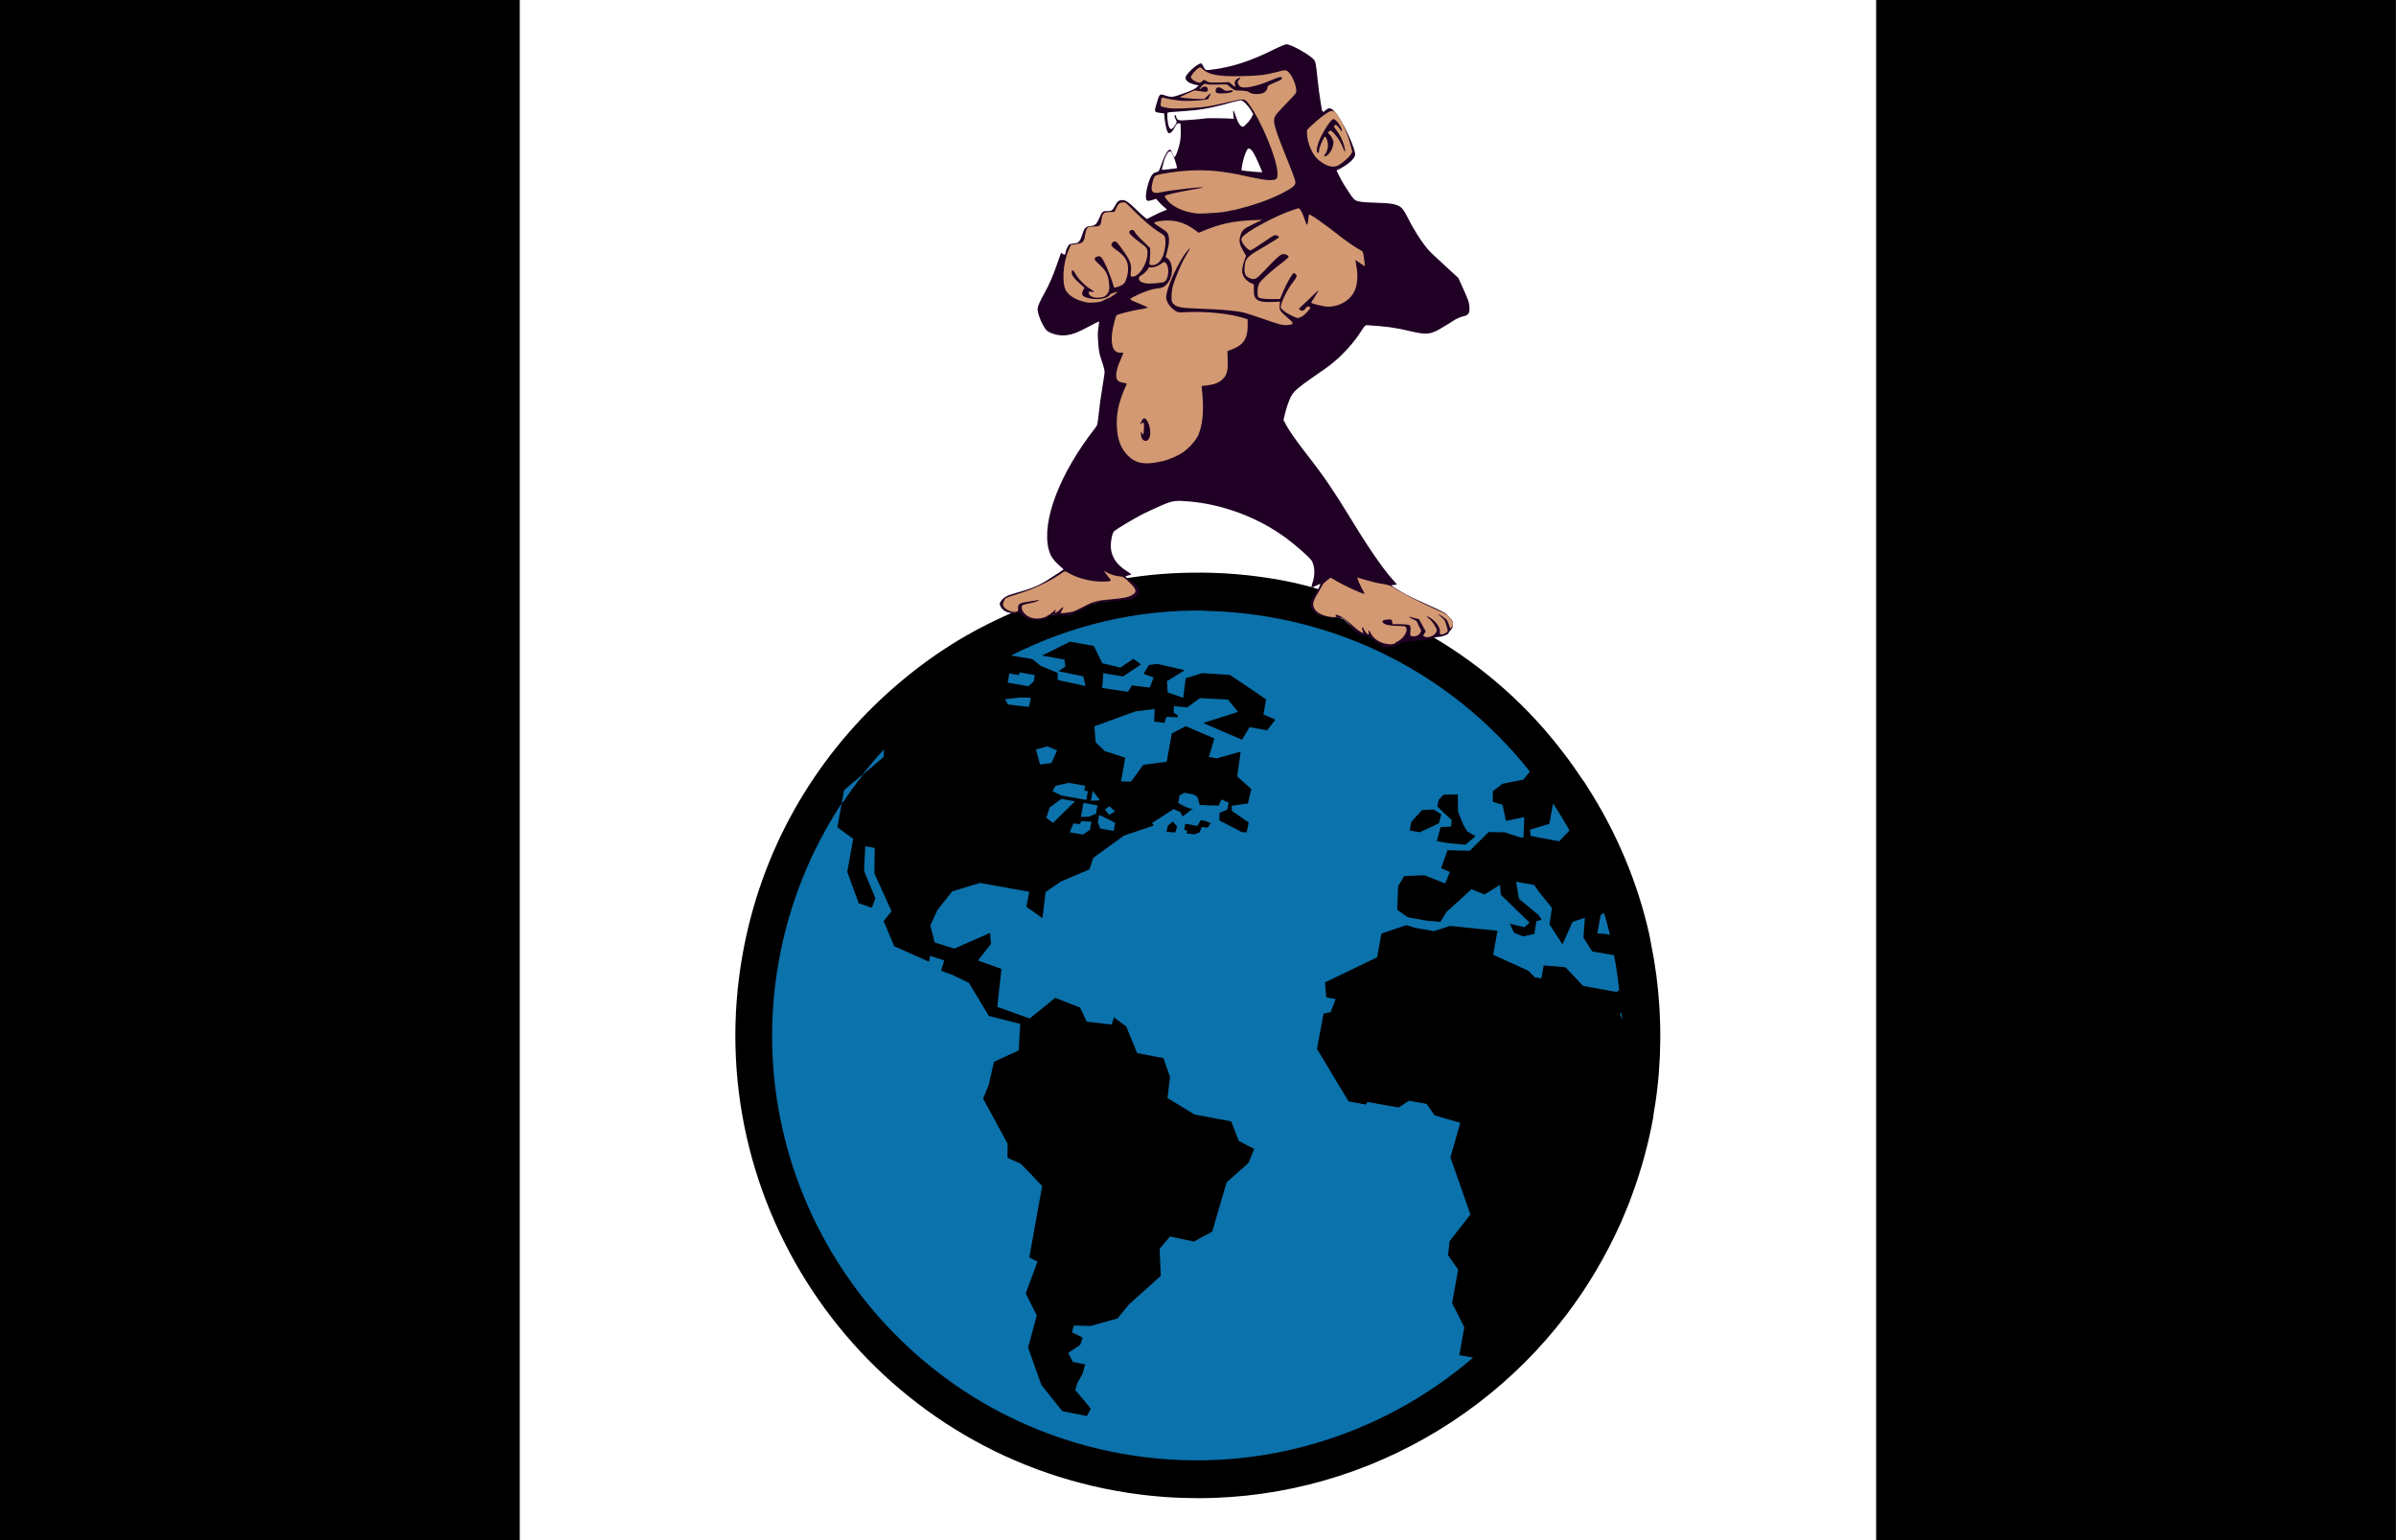
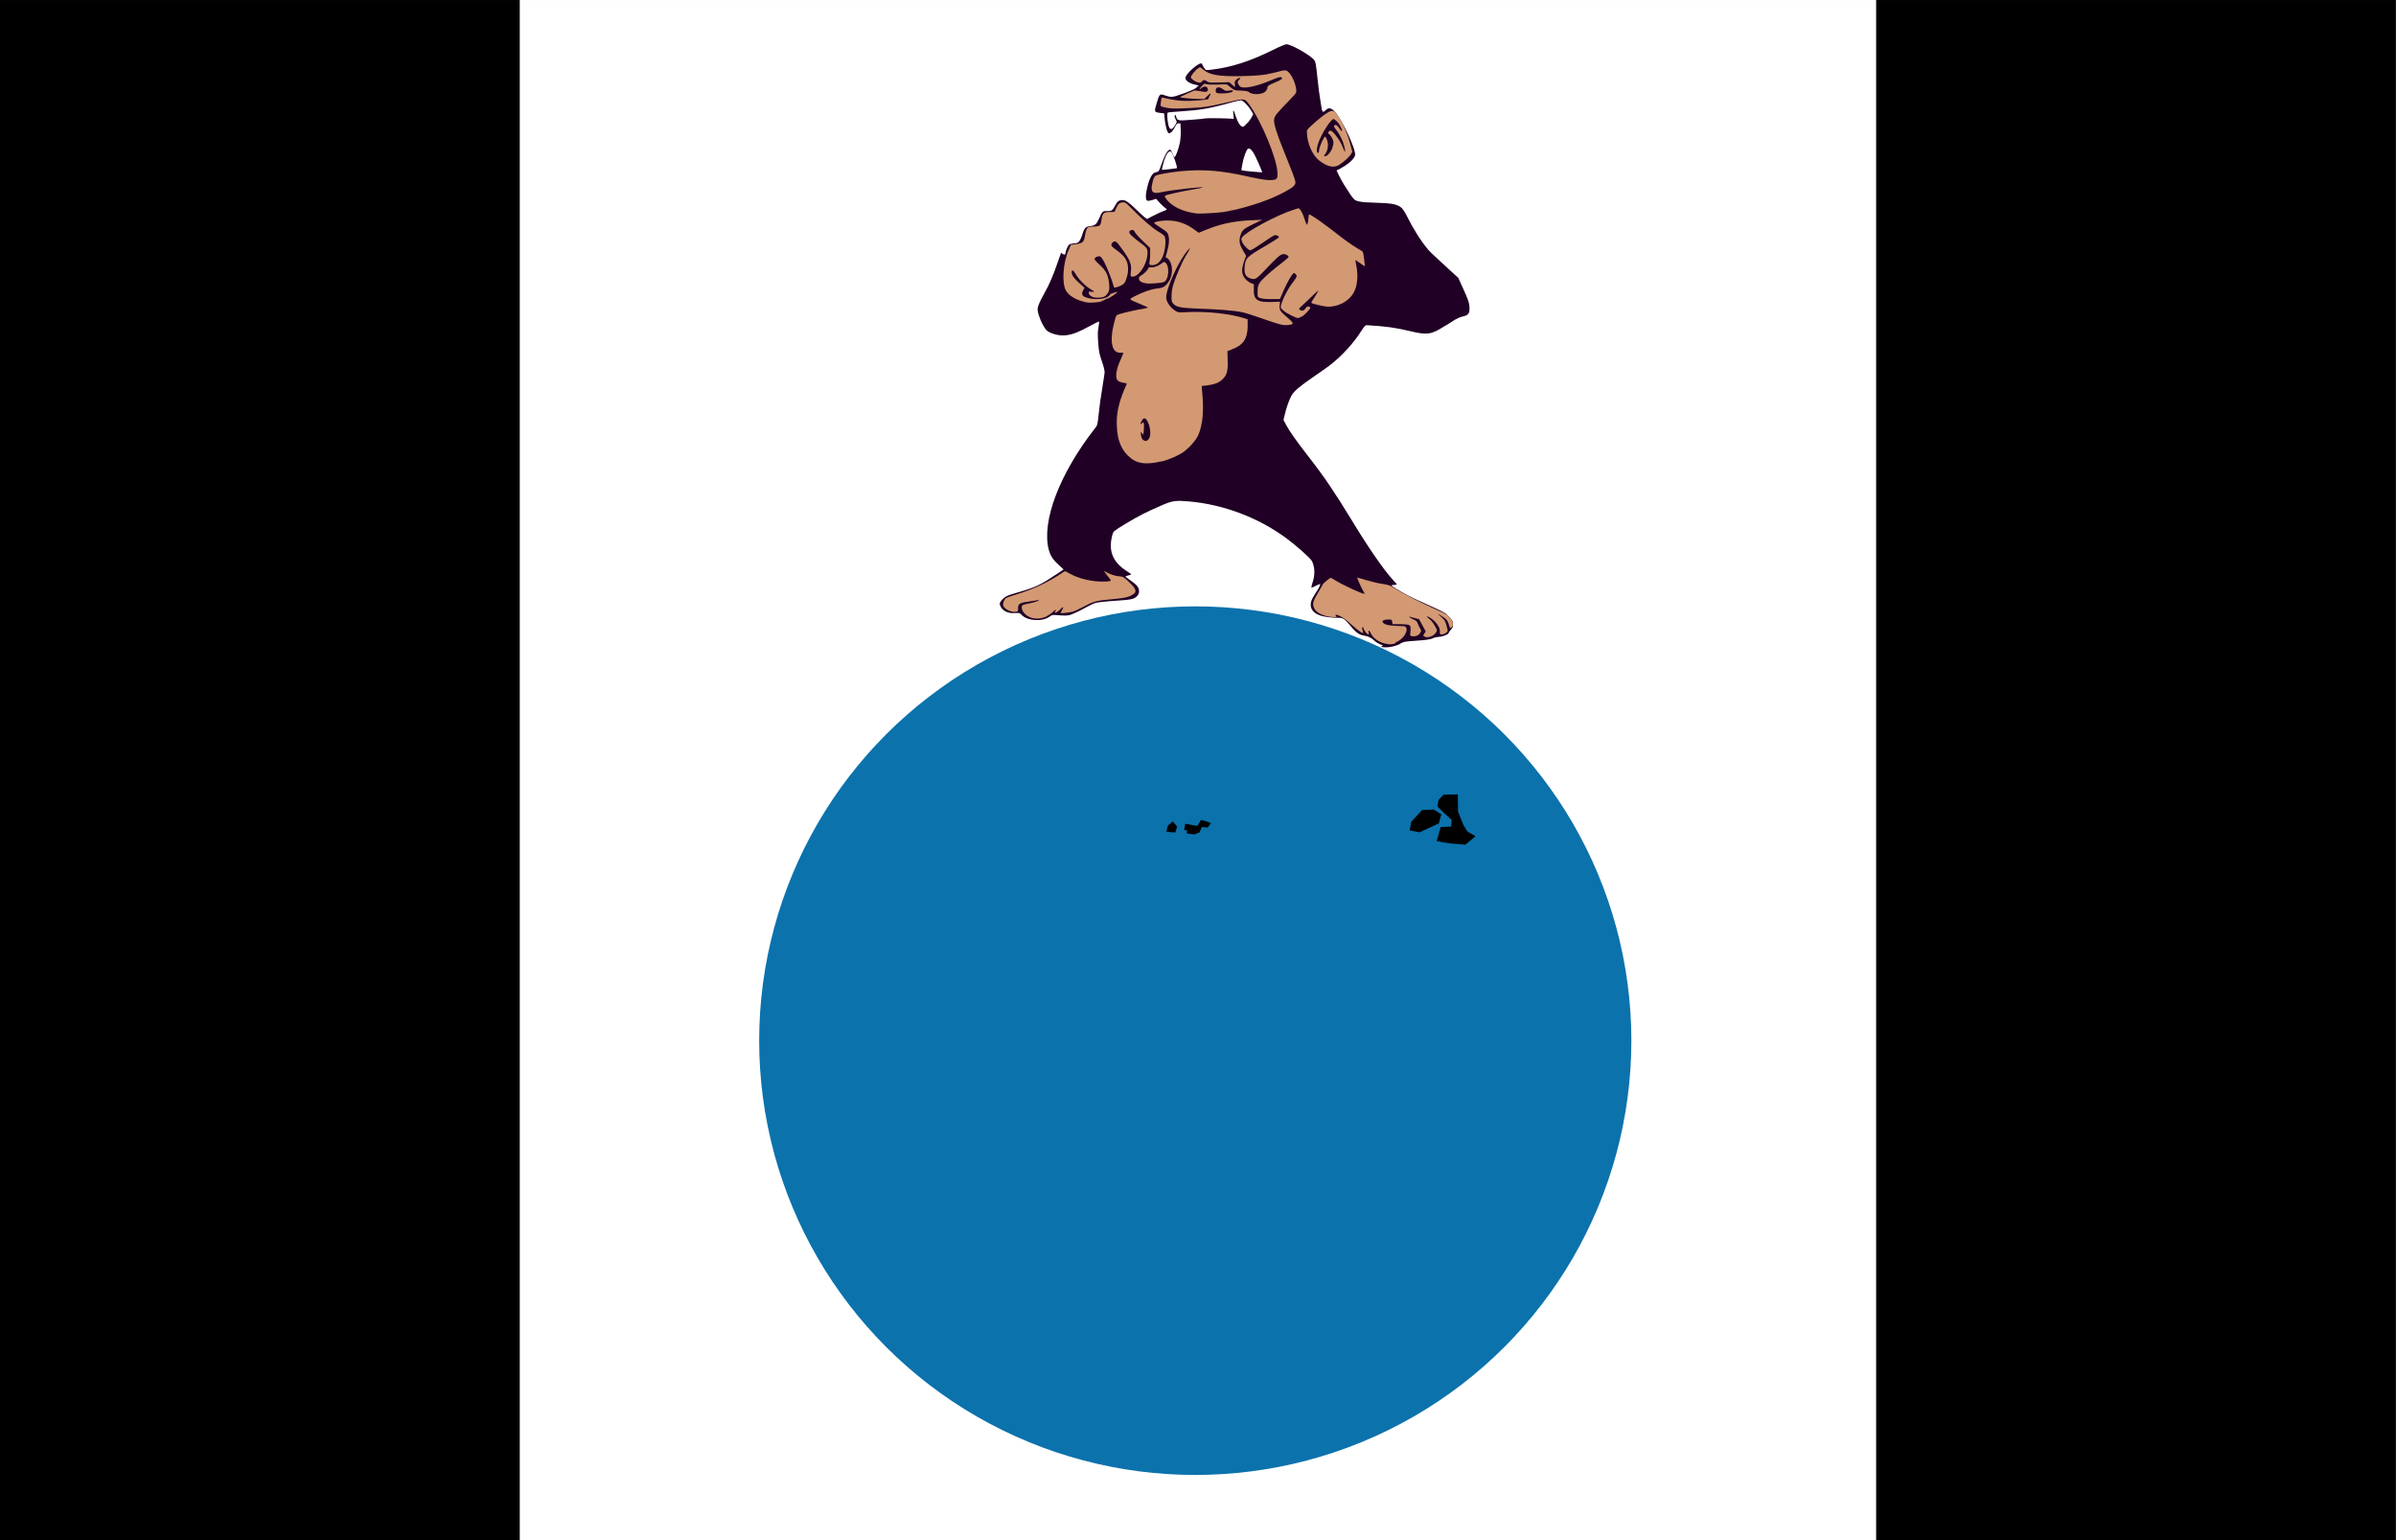
<svg xmlns="http://www.w3.org/2000/svg" height="1512" viewBox="0 0 1049.4 674.6" width="2352">
  <rect x="0" y="0" width="1049.4" height="674.6" fill="#333333" stroke="none" />
  <path d="m0 0h1049.362v674.59h-1049.362z" fill="#fff" stroke-width="4.8" />
  <path d="m0 0h227.646v674.59h-227.646z" stroke-width="6.304" />
  <path d="m821.716 0h227.646v674.59h-227.646z" stroke-width="6.304" />
  <g transform="matrix(1.117 .201 -.201 1.117 361.213 218.136)">
    <ellipse cx="143.04" cy="209.463" fill="#0b72ac" rx="168.326" ry="167.647" stroke-width="5.897" transform="matrix(.984 -.177 .177 .984 0 0)" />
    <path d="m267 87.9 3.3-3.9-3.5-1.3-1.9-2.2-2.9-4.6-1.3-6.6-5.4 1.1-1.5 2.3v2.6l2.6 1.8 3.7 2.3.3 2.6-4 .9-.5 5.6h4.8z" />
    <path d="m248.8 86.3 6.7-4.7.3-3.6-3.2-1.3-4.4 1-3.3 5.2v3.4z" />
    <path d="m164.9 96.6-1 2.5h-4.7v2.4h1.1s.1.5.2 1.2l2.9-.2 1.8-1.1.5-2.2 2.3-.2.9-1.9-2.1-.4z" />
    <path d="m152.7 101-.1 2.4 3.4-.3.3-2.4-2-1.6z" />
-     <path d="m144.4 3.3c-8.4 1.6-16.5 3.8-24.5 6.6l5.4 3.7-.2 2.1-9.2 3.7-4.6 1.3-2.9 1.4-7.7 5.7-5 .7-2.1.7-4.3 2.5-3.5.2-3-1.8-.8-1.4c-.3.2-.6.4-.8.6l.3.5-1.3.8-1.1.1c-7.6 5.1-14.8 10.6-21.5 16.8-7.4 6.8-14.2 14.3-20.4 22.3-23.3 30.2-37.2 67.9-37.2 108.9 0 98.4 80.1 178.5 178.5 178.5 69.2 0 129.3-39.6 158.9-97.4 6.3-12.3 11.2-25.5 14.6-39.3.8-3.5 1.6-7 2.2-10.6 1.8-10.1 2.8-20.6 2.8-31.2 0-.6-.1-1.2-.1-1.8 0-5.2-.3-10.4-.8-15.5-1.7-17-5.7-33.3-11.8-48.6-.4-1.1-.9-2.3-1.3-3.4-8.1-19.2-19.5-36.6-33.5-51.7-.9-1-1.8-2-2.8-2.9-2.6-2.7-5.3-5.4-8.2-8-16.8-15.6-36.6-27.7-58.3-35.7l-2 .8-8.8 2.1-3.7 3.1-5 .3-5.4-2.5-4.2-.5-5.6-3.8-2.5-.4-2.3.5-5.7-.2-2.6-2.3-.3-2.7 1.5-4.2.2-.4c-5-.6-10.1-.9-15.3-.9-11.6 0-23 1.1-34.1 3.3zm7.6 13.6c8.6-1.4 17.4-2.1 26.4-2.1 41.4 0 79.3 15.5 108.1 40.9l-1.9 3.5-7.6 3-3.2 3.5.7 4 3.9.5 2.4 5.9 6.7-2.7 1.1 7.9h-2l-5.5-.8-6.1 1-5.9 8.4-8.5 1.3-1.2 7.3 3.6.8-1 4.7-8.4-1.7-7.7 1.7-1.6 4.3 1.3 9 4.5 2.1h7.6l5.1-.5 1.6-4.1 8-10.4 5.3 1.1 5.2-4.7 1 3.7 12.8 8.6-1.6 2.1-5.8-.3 2.2 3.1 3.6.8 4.2-1.7-.1-5 1.9-.9-1.5-1.6-8.5-4.8-2.3-6.3h7.1l2.2 2.2 6.1 5.3.2 6.4 6.3 6.7 2.3-9.2 4.4-2.4.8 7.6 4.3 4.7 8.5-.1c1.7 4.2 3.1 8.6 4.4 13l-.9.8h-13.1l-8-5.9-8.4.8v5.1h-2.6l-2.8-2-14.5-3.7v-9.4l-18.4 1.4-5.7 3.1h-7.3l-3.6-.4-8.9 4.9v9.3l-18.1 13.1 1.5 5.6h3.7l-1 5.3-2.6 1-.1 13.9 15.6 17.8h6.8l.4-1.1h12.2l3.5-3.3h6.9l3.8 3.8 10.3 1.1-1.4 13.8 11.5 20.3-6.1 11.6.4 5.4 4.8 4.8v13.1l6.3 8.4v10.9h5.4c-30 36.9-75.8 60.5-127 60.5-90.3 0-163.8-73.5-163.8-163.8 0-22.7 4.7-44.4 13.1-64.1v-5.1l5.9-7.1c2-3.8 4.2-7.6 6.5-11.2l.3 3-6.8 8.3c-2.1 4-4.1 8.1-5.9 12.2v9.3l6.8 3.3v13l6.5 11.1 5.3.8.7-3.8-6.2-9.7-1.2-9.4h3.7l1.6 9.7 9.1 13.2-2.3 4.3 5.7 8.8 14.3 3.5v-2.3l5.7.8-.5 4.1 4.5.8 6.9 1.9 9.8 11.2 12.5.9 1.2 10.2-8.6 6-.4 9.1-1.2 5.6 12.4 15.5.9 5.3s4.5 1.2 5 1.2 10.1 7.2 10.1 7.2v28l3.4 1-2.3 12.9 5.7 7.6-1.1 12.8 7.6 13.3 9.7 8.5 9.7.2 1-3.1-7.2-6 .4-3 1.3-3.7.3-3.7-4.8-.1-2.4-3.1 4-3.9.5-2.9-4.5-1.3.3-2.7 6.4-1 9.7-4.7 3.3-6 10.2-13.1-2.3-10.2 3.1-5.4 9.4.3 6.3-5 2.1-19.7 7-8.9 1.2-5.7-6.4-2-4.2-6.9-14.4-.1-11.4-4.4-.5-8.2-3.8-6.7-10.3-.1-6-9.4-5.3-2.6-.3 2.9-9.7.6-3.5-4.9-10.1-2-8.3 9.6-13.1-2.2-1-14.7-9.5-1.6 3.8-7.2-1.1-4.1-12.5 8.4-7.9-1-2.8-6.2 1.7-6.4 4.3-8 10-5.1h19.3l-.1 5.9 6.9 3.2-.6-10.1 5-5 10.1-6.6.7-4.7 10.1-10.5 10.7-5.9-.9-.8 7.3-6.8 2.7.7 1.2 1.5 2.8-3.1.7-.3-3-.4-3.1-1v-3l1.6-1.3h3.6l1.7.7 1.4 2.9 1.7-.3v-.2l.5.2 5-.8.7-2.5 2.9.7v2.7l-2.7 1.8.4 2.9 9.1 2.8v.1l2.1-.2.1-3.9-7.2-3.3-.4-1.9 6-2 .3-5.7-6.2-3.8-.4-9.7-8.6 4.2h-3.1l.8-7.4-11.7-2.7-4.8 3.7v11.1l-8.7 2.8-3.5 7.2-3.8.6v-9.3l-8.2-1.1-4.1-2.7-1.6-6 14.6-8.5 7.1-2.2.7 4.8 4-.2.3-2.4 4.2-.6.1-.8-1.8-.7-.4-2.5 5.1-.4 3.1-3.2.2-.2.9-1 10.8-1.4 4.7 4-12.5 6.6 15.9 3.7 2-5.3h6.9l2.4-4.6-4.9-1.2v-5.9l-15.4-6.8-10.6 1.2-6 3.1.4 7.6-6.3-1-1-4.2 6-5.4-10.9-.5-3.1 1-1.4 3.7 4.1.7-.8 4.1-6.9.4-1.1 2.7-10.1.3s-.3-5.7-.7-5.7 7.9-.1 7.9-.1l6-5.8-3.3-1.6-4.3 4.2-7.2-.4-4.4-6h-9.3l-9.7 7.2h8.8l.8 2.6-2.3 2.2 9.8.3 1.5 3.5-11-.4-.5-2.7-6.9-1.5-3.7-2-8.3.1c21-15.8 44.8-26.1 70.5-30.3zm-65.9 36h5.8v2.5l-1.7 2.2h-8.1v-3.3-.3h3.6zm1.8 9.5s3.6-.6 3.9-.6 0 3.6 0 3.6l-8.1.5-1.5-1.8zm13.7 16.7 3.9.9-1.3 5.2-4.2 1.3-2.6-5.4zm10.6 12.4h6.4v1.9h1.4v3.4h-9.8l-3.7-1 .9-2.3zm9.6 1.4 3.4 3.1-3.4.8zm-11.4 5.2h5.4l-6.9 9.7-2.9-1.5.6-4.1zm8.7 0h5.5v3.3l-2.5 1.6-3 .6zm178.4-31.9c2.8 3 5.5 6 8.1 9.2l-3.2 4.8-11.2-.1-.7-2.3 7-3.6zm-168.3 31.4 2.5 1.6-2 1.7-2-1.7zm-3.3 4.1h.4l6.2 1.8v3.2h-5.2l-1.4-2.1zm-6.3 3.5 3.8-.5v3.2l-2.3 2.3h-5.2l.8-3.6 2.5-.2zm204.7-.9c1.4 2.6 2.6 5.3 3.8 8l-1.7-.1-3.2.4v-7.2zm13.5 36.7c.2.9.4 1.9.7 2.8l-1.2-2.2z" />
    <path d="m27.7 109.3v5.1c1.8-4.2 3.7-8.2 5.9-12.2z" fill="#0b72ac" />
    <g stroke-width=".991">
      <path d="m222.1 17.8c-1.3-.1-3-.7-3.8-1.3-1-.7-2.6-1.2-4-1.1-1.8.1-3.4-.6-5.9-2.8-2.6-2.2-3.5-2.6-5.2-2.2-1.9.4-5.1.6-6.7.4-3.9-.5-5.5-2.9-4.3-6.3.3-.9.8-2.1 1-2.6.6-1.2 1.1-3.2.8-3.1-.1 0-.8.5-1.5 1s-1.4 1-1.5 1-.1-.7 0-1.6c.6-3.3-.1-6.6-1.7-8.6-.8-1-7.2-4.9-11.1-6.8-12.1-6-26.3-8.6-39.6-7.4-5.2.5-6.2.8-9.9 3.2-1.8 1.2-4.7 3.2-6.6 4.6-3.3 2.5-9 7.5-9.9 8.6-.3.4-.5 1.3-.5 2.9-.1 5.6 2.5 9.2 8.2 11.5 1 .4 1.8.8 1.7.9s-.6.4-1.1.6-.9.5-.9.6.9.5 1.9 1c2.9 1.3 3.9 2.1 4.2 3.4.2.8.1 1.3-.2 1.9-.9 1.6-1.7 2-8.2 3.6-3.3.8-6.5 1.8-7.2 2.1s-2.6 1.7-4.3 3.1-3.8 2.8-4.5 3.2c-1.3.6-2 .7-5.8 1.1-1 .1-1.3.3-2 1-2.4 2.5-8.2 3.2-10.8 1.2-.8-.6-.9-.6-2.6-.2-2.7.7-5 0-6.1-1.8-.4-.7-.4-.9-.1-1.6.8-1.7 1.7-2.6 4.6-4 8.1-4 8.9-4.6 15.5-10.9l1.6-1.6-2.2-1.4c-2.7-1.7-3.8-3-4.8-5.1-4.7-10.3-1.1-29.6 9.3-49.3.7-1.3.7-1.4.4-5.8-.2-2.4-.4-6.9-.4-9.8-.1-2.9-.1-5.8-.2-6.3-.1-.6-.7-2.1-1.8-4-1.5-2.7-1.8-3.5-2.6-6.6-.7-2.7-1-4.1-1-5.9 0-1.3-.1-2.4-.2-2.4s-1.5 1-3.1 2.3c-3.8 3.1-6 4.4-8.2 5.1-2.1.7-4.5.7-6.7.1-1.3-.4-1.6-.6-3-2.3-1.8-2.2-3.2-4.9-3.2-6.1 0-1.1.4-2.8 1.5-6 1.3-3.7 2.2-7.7 2.9-12.3.3-2.2.7-4.1.7-4.2s.3 0 .7.2c.7.4 1.1.1 1-.6-.1-.6.3-2.6.7-3.2.2-.4.8-.6 1.7-.9 1.2-.3 1.5-.4 2-1.2.3-.5.6-1.7.7-2.7.3-2.6.7-3.3 2.4-3.8 1.9-.6 2.3-1.1 2.9-3.5.7-3 .8-3.1 2.6-3.4 1.7-.3 1.9-.5 2.6-2.6.5-1.7 1-2.3 2.3-2.6 1.2-.3 2.5.3 5.8 2.5 1.6 1.1 3.3 2.2 3.9 2.5l1 .5 2.1-1.6c1.2-.9 2.7-2 3.4-2.4s1.3-.8 1.4-.9-.6-.5-1.5-1-1.9-1.3-2.4-1.7l-.9-.7-1.1.6c-1.8.9-2.3 1-2.7.1-.7-1.5-.4-7.1.5-9.2.4-.9.7-1.3 1.5-1.6 1-.5 1-.5 1.3-2.4.7-4.5 1.6-7.2 2.5-7.1.2 0 .7.6 1.1 1.2s.8 1.2 1 1.3c.4.3 1-3.2 1.1-5.7 0-1.3-.1-3-.5-4.8l-.6-2.7-.7.1c-.6.1-.7.3-1.2 1.8-.3 1-.8 2-1.2 2.3-.6.5-.6.5-1.2-.1-.6-.7-1.6-3.2-2.2-5.4l-.4-1.4-1.7.1c-2.2.1-2.2 0-1.8-3.6s.5-3.7 2.5-3.4c2.9.4 3 .3 7.2-2.1 2.9-1.7 4-2.5 4.4-3.1l.6-.9h-1.2c-2.7-.1-4.5-1-4.3-2.3.2-1.6 3.6-5.9 4.9-6.2.2-.1.5.2.7.5s.6.8 1 1.2c.7.6.7.6 2.9-.1 7.2-2.2 14-5.8 21.9-11.7 2.1-1.6 4.2-2.9 4.6-3 1.7-.4 9.9 2.5 11.7 4.1.6.6.9 1.3 2.4 6.5.9 3.2 2.2 7.2 2.8 8.8s1.1 3 1.1 3.1.2.4.4.5c.3.3.4.2 1-.6 1-1.3 1.8-1.4 3.5-.2 3.2 2.3 10.8 13 10.8 15.2 0 1.5-2 4-4.8 6.2l-1.2.9 1.3 1.8c1.7 2.3 3.5 4.2 5.7 6.5 1.7 1.6 1.9 1.8 3.2 1.9.8.1 2.8 0 4.5-.3 1.7-.2 4.3-.6 5.9-.8 3.3-.4 5.3-.2 6.7.7.6.4 1.7 1.6 2.6 2.8 3.1 4.2 7 8.5 10.4 11.3.7.6 4 2.7 7.3 4.8l6 3.8 2 2.9c3.1 4.5 3.8 5.6 4.2 7.4.6 2.3.2 3.2-1.8 4-.8.3-2 1.1-2.7 1.7s-2.3 2.2-3.8 3.4c-4.3 4-5.9 4.5-12.7 4.1-5.6-.3-9.1-.2-16.7.7-.6.1-.8.4-1.7 2.5-2 5-5.5 10.6-9.4 15-.9 1-3.3 3.5-5.4 5.5-5.1 5.1-6.5 6.8-7.3 8.8-.6 1.7-1.2 5.2-1.3 8.2l-.1 1.7 1.5 1.9c1.7 2.1 4.6 5 10.5 10.3 7.6 6.8 12.3 11.7 20.4 20.8 8.3 9.4 15.5 16.7 19.9 20.1 1.1.8 2 1.6 2 1.6 0 .1-.4.2-1 .4-.6.1-1 .3-1 .4.1.2 3.9 1.7 7.1 2.7 1.2.4 5.1 1.4 8.7 2.3 3.7.9 6.8 1.8 7.2 2.2.4.3 1.2.9 1.7 1.3.9.6 1.1 1 1.3 2s.2 1.3-.4 2.3c-.4.6-.7 1.2-.6 1.3.1.5-1.9 1.8-3.3 2.1-.8.2-1.8.6-2.3 1-.6.4-1.8.9-3.6 1.4-1.5.4-3.7 1-5 1.3-1.8.5-2.5.8-3.1 1.3-1.6 1.6-5.3 3-7.4 2.8z" fill="#200125" />
      <path d="m172.6-161.7c1.4-1.2 3.4-3.8 3.8-4.9l.3-1-1.2-2.6c-2-4.3-5.6-9.4-7.6-11-1-.8-2-.7-3.1.3-1.2 1-3.4 3.5-5.2 5.9-1.7 2.2-1.7 2.3-1.4 3.4.9 4.1 3.7 8.1 6.5 9.6 3.7 1.9 6 1.9 8 .3z" fill="#d39972" />
      <path d="m135-171.4c.5-.9 1.1-2.2 1.2-2.7l.3-1-1.1-1.3c-1.4-1.6-3.8-3.3-4.6-3.1-.3.1-1.8.7-3.3 1.4-7.8 3.8-11.5 5.1-18.3 6.8-2.8.7-5.2 1.3-5.3 1.5-.1.1 0 1.1.4 2.5 1.2 4.2 2.3 4.6 3.5 1.2.3-.8.2-.9-.3-1.6-.7-.9-.9-1.5-.6-1.7.1-.1.4.1.5.5.7 1.5 1 1.5 5.9.2 2.4-.6 4.8-1.3 5.3-1.5 1.1-.4 9.8-1.8 10.5-1.7.4.1.4-.1-.1-1.7-.7-2.2-.3-2 1.2.8 1.2 2.2 2.5 3.4 3.3 3.2.3-.1.9-.9 1.4-1.8z" fill="#fff" />
      <path d="m143.9-153.7s-.8-1.3-1.8-2.8c-2.9-4.4-4.3-5.7-5.2-5.1-.5.3-1.1 3.4-1.1 6.1 0 1.3 0 2.4.1 2.5.3.2 8.1-.5 8.1-.7z" fill="#fff" />
      <path d="m111.2-149.4c.2-.3-2.3-5-3.1-5.6-.5-.4-.6-.4-1.1 0-.6.6-1.2 2.7-1.3 5.2-.1 1.1-.1 2-.1 2.1s5.4-1.5 5.5-1.6z" fill="#fff" />
      <path d="m166.7-165.1c.8-2 .4-4.5-1-6.1-.4-.4-.4-.4-.7.3-.5 1.1-1.2 4.3-1 5.2.1.4 0 .8-.2.9-.9.2-1-2.5-.2-5.7 1-3.8 2.9-8 3.7-8.2.6-.1 1.9.8 3.1 2.2 1.3 1.6 1.3 2.5 0 1.1-1.2-1.2-1.9-1.6-2.3-.9-.2.4 0 .6 1 1.5 1.7 1.5 3.3 3.7 4.2 5.7.9 2.1.9 2.7-.1 1.1-1.3-2.1-2.2-3.2-3.8-4.6-1.9-1.6-2.5-1.9-3-1-.3.6-.3.6.3.9.7.3 2 1.9 2.2 2.7.1.3.1 1.2 0 2-.1 1.6-1.3 3.8-2.2 4-.5.1-.5.1-.1-1z" fill="#200125" />
      <path d="m135.6-137.3c7-3 13.5-6.7 17.9-10.2 3.2-2.5 3.9-3.5 3.7-4.6-.1-.5-1.3-2.7-2.7-4.9-8.5-13.5-9.8-16-9.7-18 .1-1.1.7-2.2 4.6-8 2-3 2.1-3.1 1.8-4.2-.5-2.1-2.6-5.3-4.2-6.3-1-.7-1.5-.6-4.4.8-4.1 1.9-6.8 2.7-13.3 4-8.6 1.7-12.2 1.7-15 0-1.1-.7-1.2-.7-1.8-.1-.9.8-2.3 3.3-2.2 3.9s1.7 1.4 3 1.5c.9.1 1.1 0 1.5-.6.5-.8.8-.9 1.9-.4.9.4 1.2.3 4.7-.4l3.8-.8 1.2.7c.6.4 1.2.7 1.3.7s0-.5-.2-1c-.3-.8-.3-1.1.2-1.8.3-.4.8-.9 1.1-.9.5-.1.5-.1 0 .7-.6.8-.5 1.3.5 2.3 1.2 1.2 6.1-.6 12-4.5 2.6-1.7 3.4-2 3.7-1.3.1.3-.4.8-2.4 2.1-2.2 1.4-2.6 1.8-2.5 2.3.1.7-.3 1.7-.9 2.2-1.4 1.2-4.6 1.7-5.9.9-.5-.3-1.7-.2-4.5.2-.9.2-1.7-.1-3.4-1.1-.9-.6-.9-.6-4.4.2-2 .4-3.8.7-4.3.6-.8-.1-.9-.1-1.6 1-.9 1.3-.9 2-.1.9.8-1 1.9-1.2 2.4-.4.3.5.3.7.1 1.1s-.6.5-2.6.5l-2.3.1-2.7 1.8c-1.9 1.3-2.6 1.8-2.2 1.8.7.1 4.1-.2 6.8-.6l2.4-.4.9-1.3c1-1.5 1.5-1.6.9-.2-.2.5-.3 1-.2 1.1.2.2-2.8 1.2-6.1 1.9-3.8.9-7.3 1.1-11.4.8-.4 0-.5.3-.4 1.5 0 .8.1 1.6.2 1.8s1.2.3 2.4.3c1.9 0 3.2-.2 8-1.3 6.2-1.4 7.7-1.9 15.8-5.4 5.1-2.2 5.2-2.2 7.3-.2 5.7 5.4 14.2 18.6 15.4 23.9.6 2.5.3 2.9-2.3 3.4-1.4.3-3.3.3-7.6.2-6.6-.3-9.8-.2-13.9.1-6.7.6-13.3 2.2-19.8 4.7-2.4.9-2.6 1.1-2.9 1.9-.2.5-.3 1.7-.3 2.7-.1 3 .9 3.7 3.6 2.6 3.8-1.6 16.2-5.3 15.9-4.8-.1.1-1.9.8-4.1 1.6-4.4 1.6-9.2 3.6-9.7 4.1-.2.2 0 .5.8 1.3 2.1 1.9 5.7 3.2 9.7 3.3 3 .1 3 .1 8-1.1 3.8-.9 5.4-1.4 8.1-2.6z" fill="#d39972" />
      <path d="m114-105.2c1.8-1 1.3-6.4-.7-7.5-.5-.3-.6-.3-1.5.7-1.1 1.2-2.8 2.1-3.8 2.1-.6 0-.7.1-.8.5-.1.7-1.2 2.4-2.2 3.2-.6.5-.8.9-.7 1.3.2 1 1.1 1.4 3.1 1.4 1.2 0 5.5-1.1 6.7-1.7z" fill="#d39972" />
      <path d="m93.9-95.1c1.2-.9 2.4-2.1 2.7-2.5l.6-.8-1.3.6c-.8.4-1.4.8-1.5 1.1-.6 2-6.1 3.4-9.5 2.5-1.1-.3-1.4-1.1-.9-2.5l.3-.9-1.9-1.2c-2.7-1.6-3.8-2.7-4-3.7-.3-1.3.4-1.2 1.7.4 1.4 1.7 4.6 3.9 6.6 4.6.8.3 1.5.6 1.5.7s-.4.2-1 .2c-.9.1-1 .1-1 .5.3 1.4 2.4 1.9 4.8 1.1 1.2-.4 1.6-.6 2.1-1.4.9-1.4.9-2.6 0-5.3-1-2.9-2-4-4.8-5.8-1.9-1.2-2.3-1.6-2.1-2 .2-.6 1-1.1 1.8-1.1.3 0 1 .6 1.9 1.7 1.4 1.7 4.4 6.6 5.2 8.4.4.9.4.9 1.3.5.5-.2 1.3-.7 1.9-1.2.9-.8 1-1 1.3-2.9.2-1.5.2-2.5-.1-3.9-.6-2.9-2-4.4-5.8-6.2-2.1-1-2.5-1.4-1.9-2.4.7-1.2 1.4-1 3.9 1.5 4 3.8 5 5.4 5.1 8.2.1 1.9.3 2.1 1.5 1.6 2.2-.9 4.1-5.9 3.6-9.4-.3-2.2-.5-2.4-4.2-4.2-3.2-1.6-4.4-2.5-4.2-3.2.1-.3.5-.6.8-.7.5-.2.8-.1 1.4.7.4.5 2.1 1.8 3.8 2.9l3 2 .3 1.5c.2.8.3 2.3.4 3.2 0 1.7.1 1.8 1 1.7 1.8-.2 3-1.5 3.6-3.8.6-2.4.4-6.2-.5-7.9-.2-.4-1.2-.9-2.8-1.5-2.6-1-6.7-3.4-11.8-7-2.4-1.7-2.7-1.9-3.6-1.7-1.3.3-1.7.8-2.2 2.6l-.4 1.6-1.9.4c-2.2.5-2.6.9-2.5 3.3.1 2.6-.1 2.8-2.5 3.3-1.8.4-2.1.5-2.4 1.2-.2.4-.3 1.5-.3 2.4.1 3.1-.2 3.4-3.1 4.4l-1.6.5-.5 2.1c-1.3 5.3-.4 13.2 1.8 15.7 1.4 1.6 4 2.6 7.1 2.9 2 .2 2.5.1 4.8-.5 1.9-.5 2.3-.7 4.2-2.3z" fill="#d39972" />
      <path d="m92.5 29.6c.7-.5 1.6-1.4 2-2 .9-1.2 1.2-1.4.8-.4-.5 1.3.8.5 1.9-1.2.8-1.2 1.1-1.1.6.3-.2.6-.4 1.1-.4 1.2.1.3 3.3-.7 4.6-1.3.8-.4 2.6-1.7 4-2.8 3-2.4 4.4-3.1 10.1-4.6 4.3-1.2 5.9-1.8 7.2-2.9 1.9-1.5 1.4-2.6-2-4.8-2.4-1.6-2.6-1.6-3.9-1.5-1.7.2-3.8-.1-5.4-.7-1.3-.5-1.2-.4.8 1.4.8.7 1.5 1.3 1.5 1.5s-.8.5-2.3.8c-4.4 1-10.1.7-14-.7-1.5-.6-1.8-.6-2.2-.2-4.7 4.7-10.1 8.6-16.4 11.8-1.8.9-3.5 1.9-3.7 2.1-.6.5-.9 2.3-.6 3 .7 1.4 3.8 2.2 5.4 1.5.7-.3.7-.4.5-1.4-.4-1.6.2-2.2 3-3.1 1.2-.4 2.6-.9 3.2-1.1.5-.3 1-.4 1.1-.4.3.2-1.5 1.2-3.3 1.9-1 .4-2 .8-2.3 1-1 .6-.2 2.5 1.5 3.5 2.4 1.5 5.8 1.1 8.3-.8z" fill="#d39972" />
      <path d="m226.7 15.8c2.4-1.3 4.1-4.9 3-6.3-.4-.5-.6-.5-2.4-.2-4.5.7-6.3.6-7-.4-.3-.4.8-1.1 2.2-1.3 1.1-.2 1.2-.2 1.5.7l.3.8 2.8-.5c1.7-.3 3.1-.4 3.5-.3.6.2.7.4.9 1.7.1.8.2 1.6.2 1.9-.1.6 1.4.6 2.5 0 .6-.3 1-.8 1.2-1.4.3-.9.3-.9-.4-1.7-.4-.4-.9-1.2-1.2-1.7-.4-.7-.8-1-1.9-1.2-1.3-.3-2.4-1-1.5-.8.2 0 1.1.1 2 .2l1.6.1 1.7 2.1 1.7 2.1-.4.9c-.4.8-.4.9.2 1.1 1.3.6 3.7-.8 4.2-2.4.3-.9.3-.9-1-2.4-.8-1-1.7-1.8-2.5-2.2-1.3-.6-1.5-1-.4-.7 2.5.7 5.2 3.1 5.3 4.9 0 .7.2.9.6.9.6 0 1.6-.6 2.1-1.3.3-.4.3-.6-.6-2.4s-1-2-2.7-3c-1.4-.8-1.6-1-.7-.7 2.9 1.2 3.2 1.4 3.9 2.6.4.7.8 1.4.9 1.6.2.3.3.2.6-.2.7-1 .2-2.4-1.2-3.4-.6-.4-1.1-.9-1.2-1 0-.1-2.8-.9-6.1-1.7-5.7-1.4-13.6-3.9-16.7-5.2-1.1-.5-1.9-.5-3.9-.5-1.4.1-4.3-.1-6.4-.3l-3.8-.4 1.2 1.9c.7 1 1.6 2.3 2.1 2.8.5.6.8 1 .6 1-.9.2-8.6-1.8-11.9-3.1-1-.4-1.9-.7-2-.7-.2.1-2.3 2.5-2.4 2.8 0 .1-.5 1.4-1 2.8-1.8 4.6-1.9 5.7-.6 7.3 1.1 1.5 4.4 2.3 7.5 1.9 1.4-.2 1.7-.3 1.3-.5-.7-.5-.5-.7.4-.6 1.4.2 3.1.9 6.1 2.8s5.2 2.8 4.8 2c-.7-1.2-.8-1.7-.6-1.9.1-.1.4.1.5.5.3.7 1.8 2 2.3 1.9.1 0 .1-.4-.1-.8-.5-1 0-1 .8.1 1.3 1.8 3.7 2.9 6.2 3 1.9.1 2.6-.1 4-.9z" fill="#d39972" />
      <path d="m123.1-180.8c-1.8.3-2.2.2-2.4-.4-.4-1.6.7-2.2 2.6-1.3 1.1.5 1.3.5 2.5.1 1.1-.4 1.3-.4 1.4-.1.1.5-1.9 1.3-4.1 1.7z" fill="#200125" />
      <path d="m168.8-101.5c.4-.3 1.2-1.3 1.8-2.3.9-1.4 1-1.8.6-1.9-.8-.3-1.2 0-1.6.9-.2.5-.6.9-1 1-.6.1-1.3-.2-1.4-.5 0-.1.6-1 1.4-2s2.1-2.8 3-4.1 1.7-2.2 1.7-2.2c.1.1-.9 2.8-1.6 4.3-.2.4-.3.8-.2.9.3.3 4.4.5 6 .4 4.4-.5 8.4-3.7 9.5-7.6.8-2.8.4-6.6-1.1-10.3-.3-.9-.6-1.6-.6-1.7s.9.3 2 .8 1.9.9 2 .8c0 0-.3-1.3-.8-2.7-.6-2-.9-2.7-1.3-2.8-3-1.1-5.3-2.1-8.5-3.7-7.9-4.2-13.5-6.8-14.1-6.6-.1 0-.1.7 0 1.6.1.8.1 1.8 0 2.1-.2.6 0 .8-1.8-2.3-.6-1.1-1.5-2.3-1.9-2.6l-.7-.5-1.9 1c-6.2 3.3-16.7 11.7-17.6 14-.3.7-.2.8.4 1.8.8 1.2 3 2.7 3.7 2.5.3-.1 2.1-1.7 4.1-3.7s3.8-3.7 4.1-3.7c.7-.2 1.6.1 1.7.5 0 .2-2 2-4.4 4.1-6.6 5.6-7 6.1-6.6 9.8.3 2.3.9 3.2 2.5 3.6 2.3.5 2.7.1 5.5-4.2 3.5-5.4 4.8-7 5.8-7.2.9-.2 2.1.2 2.2.7 0 .2-.9 1.4-2.1 2.7-2.6 2.8-4.7 5.4-6.3 7.7-1.3 1.9-1.4 3.1-.9 5.6.3 1.4.3 1.4 1.4 1.6.7.1 2.2 0 4.3-.4l3.2-.6.8-3.5c.8-3.4 2.2-7.2 2.7-7.3.4-.1 1.2.5 1.3 1 0 .2-.3 1.2-.8 2.1-1.7 3.1-3.1 7.9-3.2 10.3 0 .7.2.9 1.4 1.6 1.3.8 5.1 1.9 5.9 1.8.2 0 .7-.3 1.1-.7z" fill="#d39972" />
      <path d="m125.3-36.8c2.6-1.2 5.4-3 7.4-4.8 2.1-2 4.4-5.7 4.9-7.9.9-4 .5-9.1-1.1-15.1l-1-3.7 2-.6c2.8-.9 4.3-1.8 5.4-3.3 1.5-2 1.6-3.7.7-7.8l-.7-3.3 1.3-.8c4.3-2.5 5.5-5.2 4.7-10.1l-.5-2.6-1.6-.2c-5.5-.7-14.3-.1-21.8 1.6-3.4.8-3.5.8-4.7.3-2.1-.9-3.9-2.7-4.3-4.3-.7-3.3 2.1-14.6 4.9-19.4 1-1.8 1-1.2-.3 2.1-1.1 2.8-2.5 9-2.8 11.8-.2 1.4-.1 3 .1 4.4.3 1.9.5 2.3 1.1 2.8 1.5 1.2 3.1 1.2 10.9.1 6.7-1 12.9-1.6 15.9-1.5 1.2 0 4.8.5 8 1 6.6 1.1 8.5 1.3 10.4.7 2.3-.7 2.2-1-1-2.9-3.1-1.8-3.5-2.3-3.6-4.2l-.1-1.2-2.7.6c-5.9 1.3-7.5.6-8.1-3.6l-.3-1.8-.9-.2c-1.5-.3-3.1-1.3-3.8-2.5-.6-.9-.7-1.3-.8-2.7 0-.9.1-2.4.3-3.3l.3-1.6-1.3-1.5c-1.9-2.2-2.4-3.4-2.3-5.2.2-2.7.5-3.2 4.1-5.8l3.2-2.3-4 .9c-7.2 1.6-12.1 3.7-18.2 7.7l-1.1.7-1.6-.8c-3.6-1.8-7.1-2.4-10.8-1.8-2 .3-4.9 1.3-5.2 1.8-.1.2.9.7 3.6 1.8 1.5.6 2.1 1 2.5 1.7.8 1.3 1.1 3.7.8 6.6l-.2 2.2.7.3c2.1.9 3.3 4.7 2.5 7.8-.3 1-.8 2.1-1.3 2.7-.8.9-1.1 1.1-3 1.7-2.4.7-5.2 2.4-8 4.5-2.1 1.6-2.2 1.5 2.5 2.5 1.8.4 3.3.8 3.3.9s-.8.4-1.8.8c-1.9.6-6.9 2.7-8.7 3.7-1 .5-1 .5-1.2 2.8-.7 7.9 1 12.4 4.3 11.7.6-.1 1.2-.2 1.2-.1s-.2 1.2-.5 2.4c-.8 3-1 5.3-.6 6.9.3 1.5 1.1 2 3.1 2 .7 0 1.4 0 1.4.1 0 0-.2 1.3-.6 2.7-1.2 5.6-1.3 9.8-.2 14.4 1.1 4.9 3.1 8.1 6.2 10.2 3.6 2.5 7.3 2.4 13.2-.2z" fill="#d39972" />
      <path d="m117.1-43.7c-.7-.4-1.2-1.3-1.4-2.3l-.2-.8.6.5.6.5-.1-1.3c-.2-2.8-.7-4.1-1.2-3-.4.8-.7.5-.4-.5.5-1.9 1.3-2 2.5-.4 1 1.3 1.7 3.3 1.8 4.8.1 1.9-1 3.1-2.2 2.4z" fill="#200125" />
    </g>
  </g>
</svg>